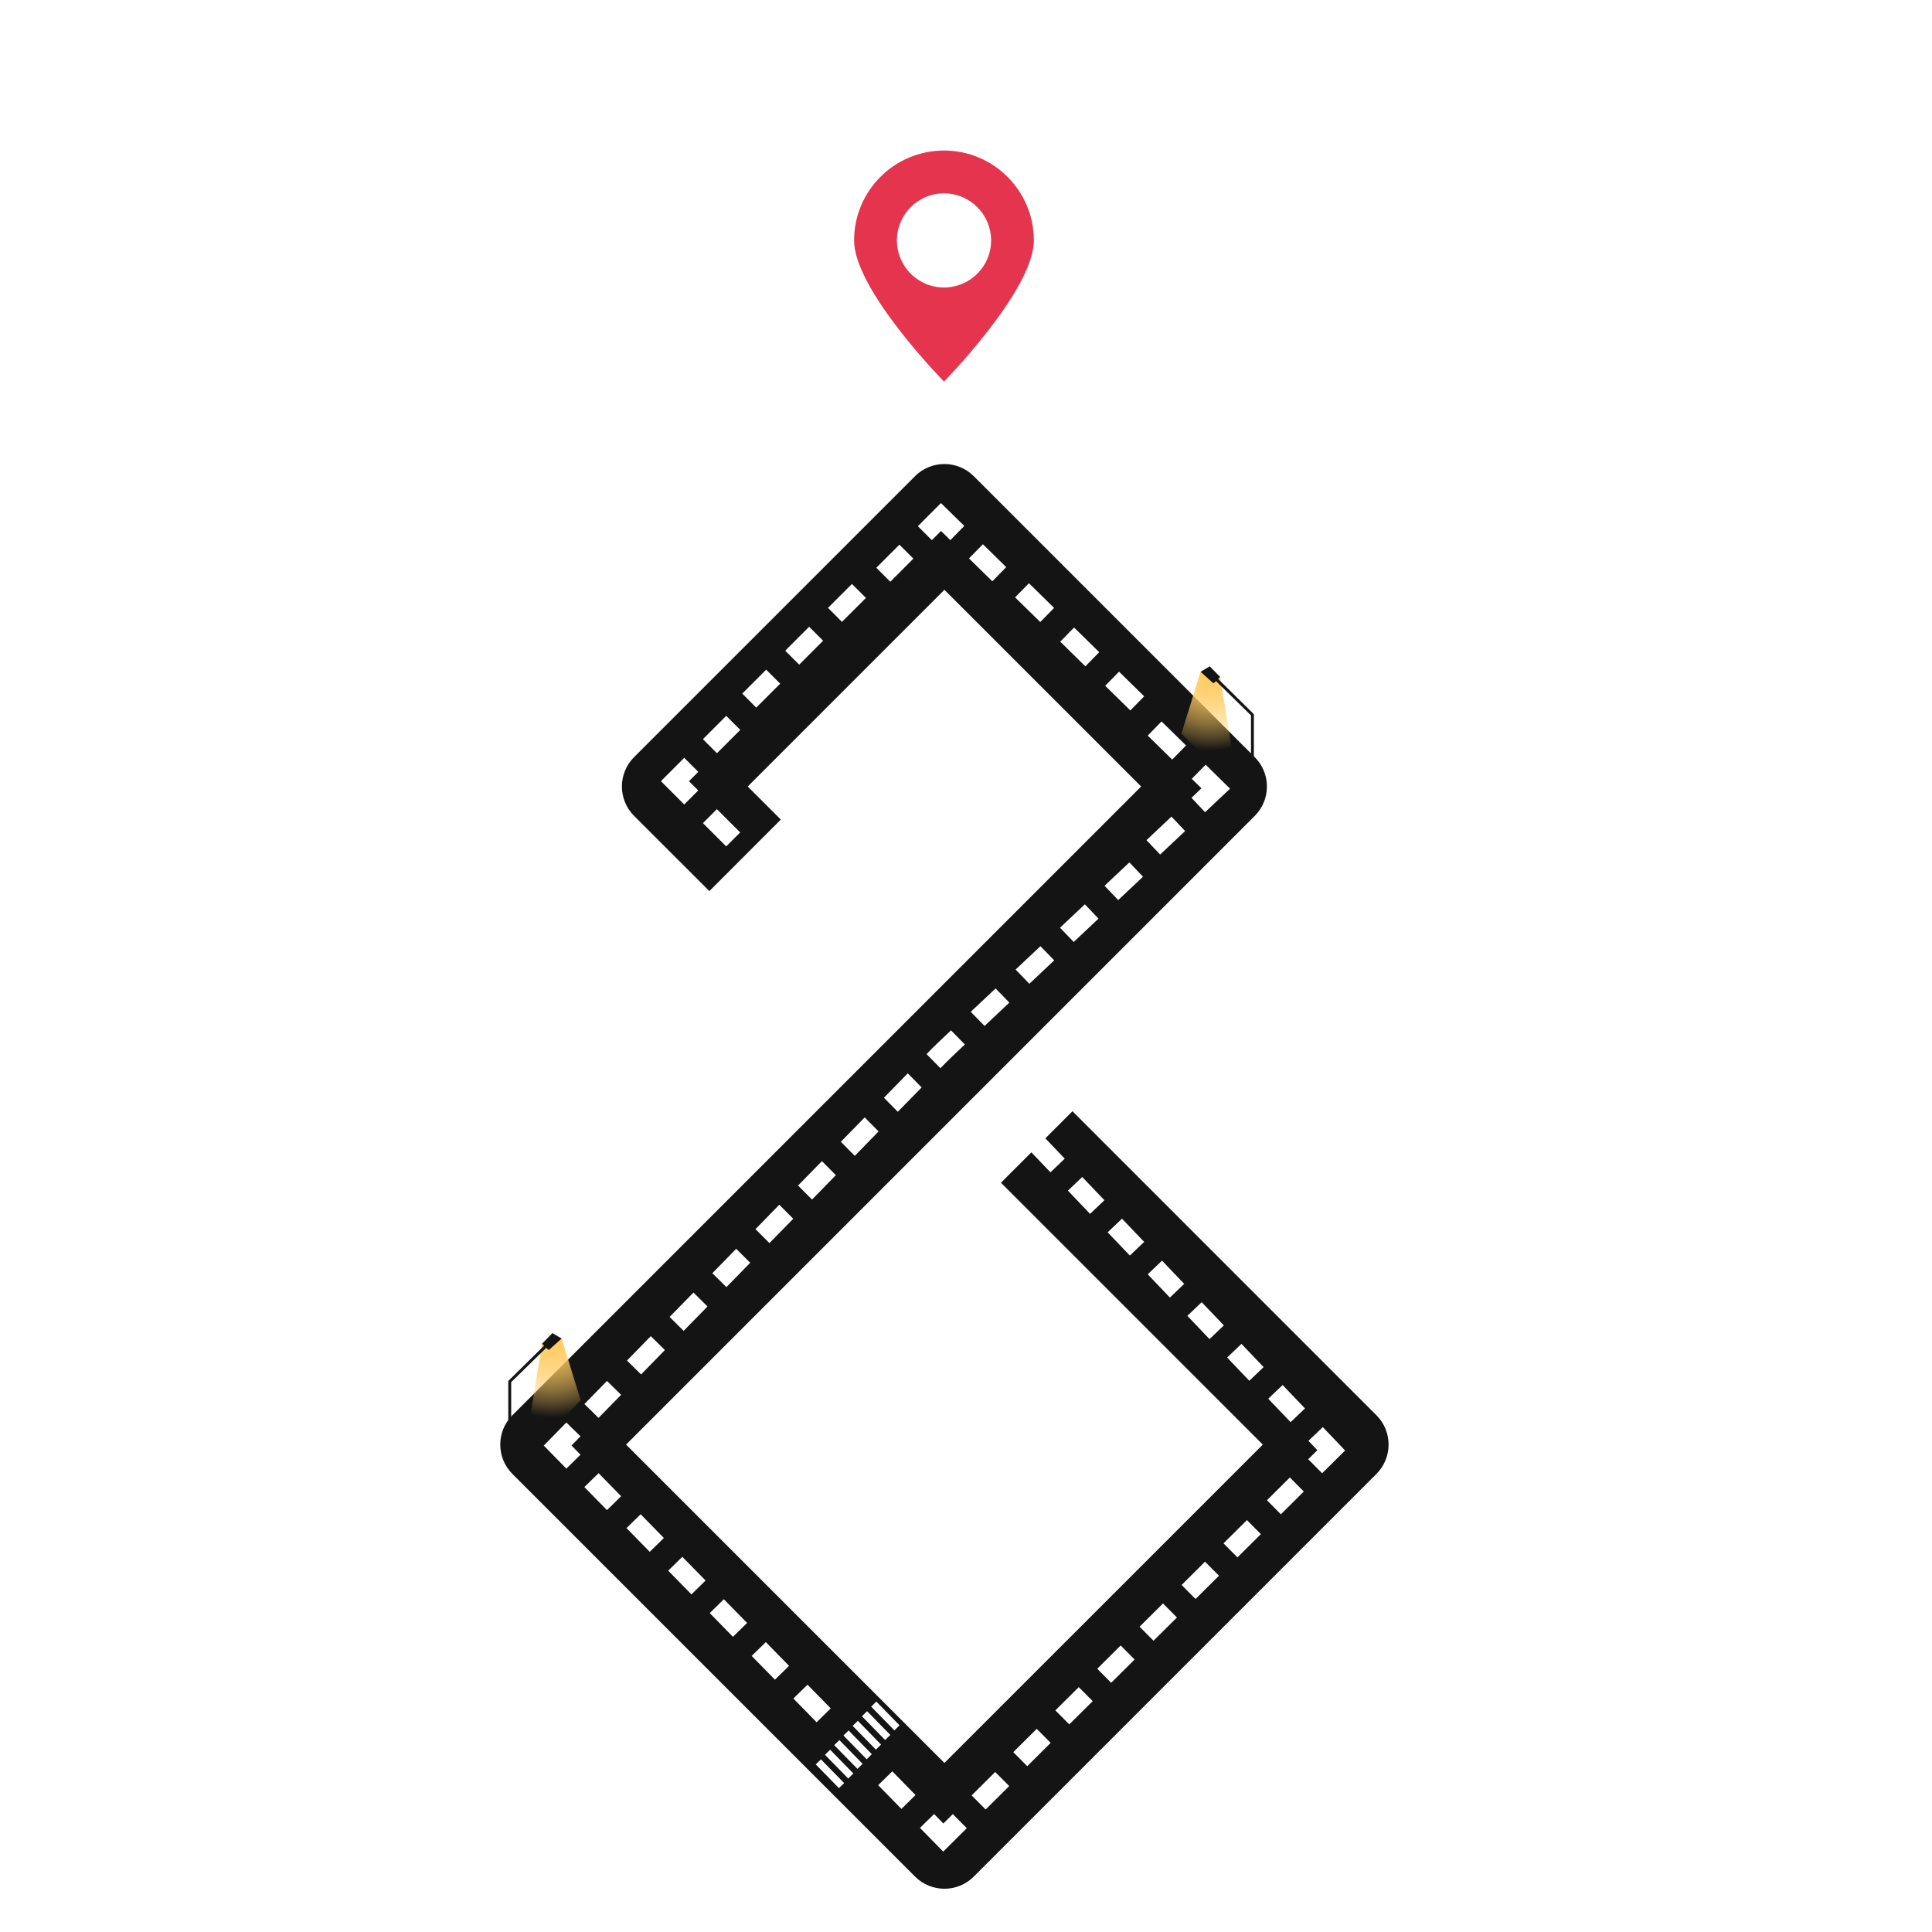
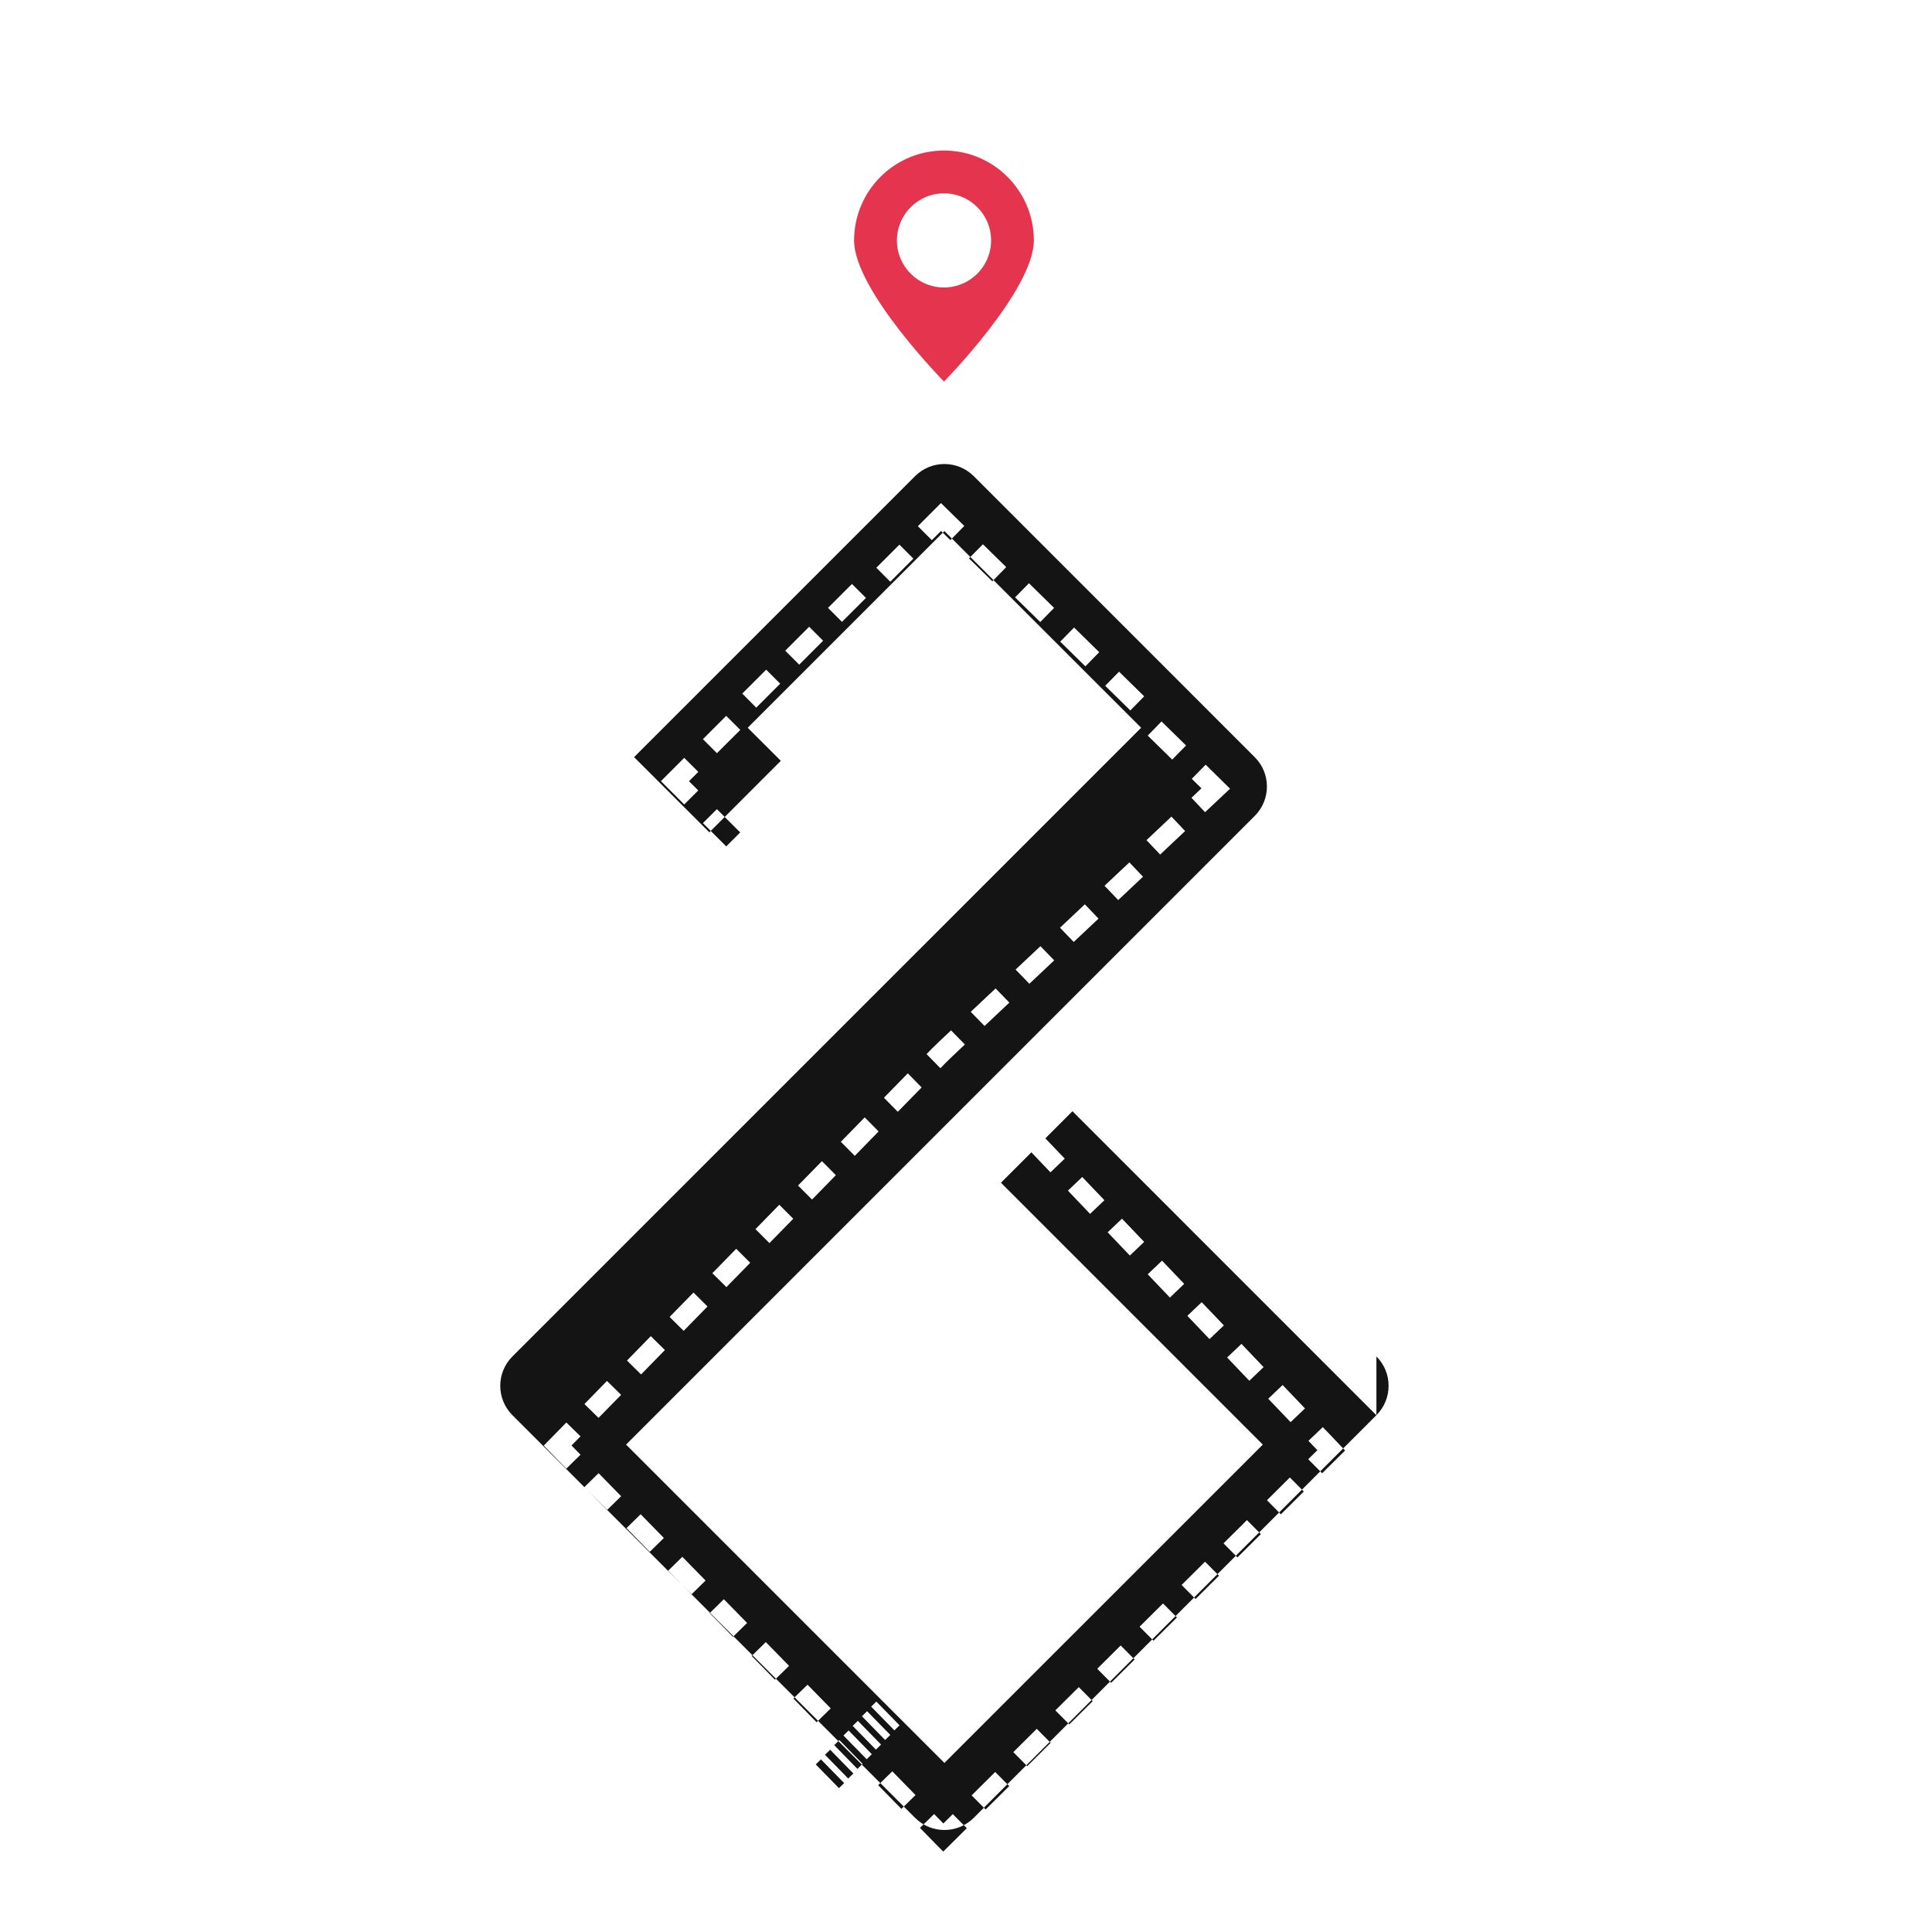
<svg xmlns="http://www.w3.org/2000/svg" xmlns:xlink="http://www.w3.org/1999/xlink" id="Layer_1" version="1.1" viewBox="0 0 700 700">
  <defs>
    <style>
      .st0 {
        fill: #e5354e;
      }

      .st1 {
        fill: url(#radial-gradient);
      }

      .st2 {
        fill: #151414;
      }

      .st3 {
        fill: url(#radial-gradient1);
      }
    </style>
    <radialGradient id="radial-gradient" cx="199.72" cy="484.6" fx="199.72" fy="484.6" r="28.99" gradientUnits="userSpaceOnUse">
      <stop offset="0" stop-color="#ffcb61" />
      <stop offset=".1" stop-color="#ffcb61" stop-opacity=".98" />
      <stop offset=".22" stop-color="#ffcb61" stop-opacity=".92" />
      <stop offset=".36" stop-color="#ffcb61" stop-opacity=".81" />
      <stop offset=".51" stop-color="#ffcc61" stop-opacity=".67" />
      <stop offset=".67" stop-color="#ffcd61" stop-opacity=".49" />
      <stop offset=".83" stop-color="#ffcd61" stop-opacity=".27" />
      <stop offset="1" stop-color="#ffce61" stop-opacity="0" />
      <stop offset="1" stop-color="#ffcf61" stop-opacity="0" />
    </radialGradient>
    <radialGradient id="radial-gradient1" cx="395.49" cy="243.02" fx="395.49" fy="243.02" r="28.99" gradientTransform="translate(834.24) rotate(-180) scale(1 -1)" xlink:href="#radial-gradient" />
  </defs>
  <path class="st0" d="M342.03,54.54c-17.98,0-32.58,14.58-32.58,32.58s32.58,51.13,32.58,51.13c0,0,32.56-33.15,32.56-51.13s-14.58-32.58-32.56-32.58ZM342.03,104.16c-9.43,0-17.06-7.63-17.06-17.04s7.63-17.06,17.06-17.06,17.06,7.63,17.06,17.06-7.65,17.04-17.06,17.04Z" />
-   <path class="st2" d="M498.7,512.77l-110.13-110.15-9.82,9.83,7.03,7.35-5.18,4.96-6.91-7.25-11.03,11.02,94.88,94.88-115.36,115.34-115.34-115.34,227.78-227.79c5.88-5.88,5.88-15.41,0-21.28l-101.8-101.81c-5.88-5.87-15.41-5.87-21.28,0l-101.8,101.79c-5.88,5.88-5.88,15.41,0,21.29l27.27,27.25,25.9-25.91-12-11.98,71.27-71.27,71.28,71.27-227.8,227.79c-5.88,5.87-5.88,15.4,0,21.28l145.88,145.88c5.87,5.88,15.4,5.88,21.28,0l145.88-145.88c5.88-5.88,5.88-15.41,0-21.28ZM252.99,286.4l-5.08,5.08-8.44-8.46,8.44-8.44,5.1,5.08-3.38,3.39,3.36,3.35ZM263.12,306.67l-8.44-8.44,5.07-5.06,8.44,8.44-5.07,5.06ZM259.76,272.9l-5.08-5.08,8.44-8.46,5.1,5.1-8.46,8.44ZM274,256.39l-5.06-5.09,8.66-8.66,5.08,5.06-8.68,8.69ZM289.56,240.82l-5.06-5.06,8.67-8.68,5.06,5.06-8.67,8.68ZM305.06,225.31l-5.06-5.07,8.68-8.66,5.07,5.06-8.69,8.67ZM322.57,210.78l-5.06-5.08,8.36-8.36,5.06,5.06-8.36,8.38ZM434.89,285.2l-.45-.43-.87-.86-1.77-1.73,5.03-5.12,8.84,8.7-9.05,8.52-4.93-5.22,3.61-3.43-.41-.43ZM420.85,261.39l8.88,8.71-5.02,5.11-8.87-8.69,5.01-5.13ZM424.44,295.87l4.95,5.23-9.05,8.52-4.95-5.22,9.05-8.53ZM344.33,195.7l-3.38-3.32-3.33,3.33-5.06-5.06,8.36-8.38,8.46,8.28-5.05,5.15ZM359.54,210.62l-8.46-8.3,5.05-5.13,8.45,8.29-5.04,5.14ZM376.91,225.37l-9.13-8.93,5.03-5.12,9.11,8.94-5.01,5.11ZM393.25,241.43l-9.11-8.95,5.02-5.12,9.11,8.94-5.02,5.13ZM409.54,257.41l-9.11-8.94,5.02-5.11,9.11,8.93-5.02,5.12ZM409.19,312.46l4.94,5.19-8.98,8.46-4.96-5.18,9-8.47ZM393.06,327.65l4.95,5.18-8.98,8.46-4.97-5.16,9-8.48ZM376.97,342.82l4.99,5.14-9,8.48-4.99-5.15,9-8.47ZM360.72,358.13l4.99,5.13-8.99,8.47-5-5.13,9-8.47ZM344.58,373.32l5.01,5.12c-2.98,2.83-6.02,5.6-8.86,8.6l-5.02-5.12c2.82-2.99,5.88-5.76,8.87-8.6ZM328.91,388.89l5.02,5.11-8.64,8.82-5.03-5.09,8.65-8.84ZM313.3,404.85l5.03,5.09-8.63,8.85-5.05-5.1,8.65-8.84ZM297.8,420.7l5.05,5.08-8.63,8.84-5.07-5.08,8.65-8.84ZM282.35,436.5l5.06,5.08-8.63,8.82-5.06-5.06,8.63-8.84ZM266.74,452.46l5.08,5.07-8.63,8.82-5.09-5.05,8.64-8.84ZM251.26,468.31l5.08,5.05-8.64,8.84-5.09-5.05,8.65-8.84ZM235.8,484.11l5.1,5.04-8.63,8.84-5.1-5.04,8.63-8.84ZM219.92,500.34l5.12,5.04-8.18,8.34-5.11-5.01,8.17-8.37ZM210.33,527.07l-5.14,5.04-8.17-8.35,8.18-8.36,5.13,5.01-3.26,3.32,3.26,3.34ZM219.92,547.14l-8.19-8.34,5.15-5.04,8.17,8.35-5.13,5.03ZM317.51,616.51l8.41,8.61-1.87,1.82-8.41-8.6,1.87-1.83ZM314.16,620l8.42,8.6-1.88,1.83-8.41-8.6,1.87-1.83ZM235.42,562.26l-8.43-8.6,5.13-5.02,8.41,8.6-5.11,5.02ZM250.52,577.68l-8.42-8.6,5.12-5.02,8.42,8.6-5.12,5.02ZM265.56,593.05l-8.41-8.6,5.11-5.02,8.43,8.6-5.13,5.02ZM280.77,608.58l-8.42-8.6,5.12-5.02,8.42,8.61-5.12,5.01ZM292.58,610.4l8.41,8.58-5.12,5.02-8.42-8.6,5.13-5ZM303.97,647.88l-8.41-8.6,1.88-1.83,8.41,8.6-1.88,1.83ZM307.32,644.39l-8.41-8.6,1.87-1.83,8.41,8.6-1.87,1.83ZM310.66,640.9l-8.41-8.6,1.88-1.83,8.41,8.6-1.88,1.83ZM314.01,637.41l-8.41-8.6,1.87-1.83,8.41,8.6-1.87,1.83ZM308.94,625.32l1.88-1.83,8.41,8.6-1.87,1.83-8.42-8.6ZM326.6,655.4l-8.43-8.6,5.13-5.02,8.41,8.6-5.11,5.02ZM341.75,670.87l-8.43-8.59,5.13-5.02,3.35,3.43,3.41-3.4,5.08,5.1-8.54,8.48ZM357.12,655.61l-5.08-5.1,8.54-8.49,5.08,5.11-8.54,8.48ZM372.19,639.92l-5.05-5.09,8.49-8.44,5.05,5.08-8.49,8.45ZM387.42,624.78l-5.05-5.08,8.49-8.42,5.05,5.08-8.49,8.42ZM402.6,609.71l-5.05-5.08,8.49-8.44,5.05,5.08-8.49,8.44ZM417.94,594.47l-5.05-5.08,8.49-8.43,5.05,5.08-8.49,8.43ZM433.17,579.35l-5.05-5.08,8.49-8.44,5.05,5.08-8.49,8.44ZM448.35,564.27l-5.05-5.08,8.49-8.43,5.05,5.08-8.49,8.43ZM394.95,439.81l-8.02-8.42,5.19-4.94,8.03,8.41-5.2,4.95ZM409.37,454.91l-8.04-8.42,5.19-4.94,8.03,8.41-5.18,4.95ZM423.88,470.13l-8.04-8.43,5.19-4.94,8.03,8.41-5.18,4.96ZM438.23,485.18l-8.03-8.43,5.2-4.94,8.03,8.41-5.2,4.96ZM452.65,500.28l-8.04-8.43,5.19-4.94,8.03,8.42-5.18,4.95ZM464.09,548.66l-5.05-5.1,8.3-8.25,5.05,5.1-8.3,8.25ZM467.61,515.27l-8.1-8.48,5.21-4.97,8.1,8.48-5.21,4.97ZM479.04,533.79l-5.05-5.08,3.32-3.28-3.24-3.39,5.21-4.97,8.08,8.47-8.32,8.25Z" />
-   <polyline class="st1" points="196.39 486.85 191.85 514.86 195.68 522.42 210.41 507.37 203.48 484.98 196.39 486.85" />
-   <polygon class="st2" points="200.15 483.01 203.48 484.98 198.85 489.14 197.86 488.38 185.21 500.78 185.21 529.17 184.16 529.17 184.16 500.35 197.12 487.58 196.39 486.85 200.15 483.01" />
-   <polyline class="st3" points="442.08 245.27 446.62 273.28 442.79 280.84 428.05 265.79 434.99 243.4 442.08 245.27" />
-   <polygon class="st2" points="438.31 241.43 434.99 243.4 439.62 247.56 440.61 246.8 453.26 259.2 453.26 287.59 454.3 287.59 454.3 258.77 441.35 246 442.08 245.27 438.31 241.43" />
+   <path class="st2" d="M498.7,512.77l-110.13-110.15-9.82,9.83,7.03,7.35-5.18,4.96-6.91-7.25-11.03,11.02,94.88,94.88-115.36,115.34-115.34-115.34,227.78-227.79c5.88-5.88,5.88-15.41,0-21.28l-101.8-101.81c-5.88-5.87-15.41-5.87-21.28,0l-101.8,101.79l27.27,27.25,25.9-25.91-12-11.98,71.27-71.27,71.28,71.27-227.8,227.79c-5.88,5.87-5.88,15.4,0,21.28l145.88,145.88c5.87,5.88,15.4,5.88,21.28,0l145.88-145.88c5.88-5.88,5.88-15.41,0-21.28ZM252.99,286.4l-5.08,5.08-8.44-8.46,8.44-8.44,5.1,5.08-3.38,3.39,3.36,3.35ZM263.12,306.67l-8.44-8.44,5.07-5.06,8.44,8.44-5.07,5.06ZM259.76,272.9l-5.08-5.08,8.44-8.46,5.1,5.1-8.46,8.44ZM274,256.39l-5.06-5.09,8.66-8.66,5.08,5.06-8.68,8.69ZM289.56,240.82l-5.06-5.06,8.67-8.68,5.06,5.06-8.67,8.68ZM305.06,225.31l-5.06-5.07,8.68-8.66,5.07,5.06-8.69,8.67ZM322.57,210.78l-5.06-5.08,8.36-8.36,5.06,5.06-8.36,8.38ZM434.89,285.2l-.45-.43-.87-.86-1.77-1.73,5.03-5.12,8.84,8.7-9.05,8.52-4.93-5.22,3.61-3.43-.41-.43ZM420.85,261.39l8.88,8.71-5.02,5.11-8.87-8.69,5.01-5.13ZM424.44,295.87l4.95,5.23-9.05,8.52-4.95-5.22,9.05-8.53ZM344.33,195.7l-3.38-3.32-3.33,3.33-5.06-5.06,8.36-8.38,8.46,8.28-5.05,5.15ZM359.54,210.62l-8.46-8.3,5.05-5.13,8.45,8.29-5.04,5.14ZM376.91,225.37l-9.13-8.93,5.03-5.12,9.11,8.94-5.01,5.11ZM393.25,241.43l-9.11-8.95,5.02-5.12,9.11,8.94-5.02,5.13ZM409.54,257.41l-9.11-8.94,5.02-5.11,9.11,8.93-5.02,5.12ZM409.19,312.46l4.94,5.19-8.98,8.46-4.96-5.18,9-8.47ZM393.06,327.65l4.95,5.18-8.98,8.46-4.97-5.16,9-8.48ZM376.97,342.82l4.99,5.14-9,8.48-4.99-5.15,9-8.47ZM360.72,358.13l4.99,5.13-8.99,8.47-5-5.13,9-8.47ZM344.58,373.32l5.01,5.12c-2.98,2.83-6.02,5.6-8.86,8.6l-5.02-5.12c2.82-2.99,5.88-5.76,8.87-8.6ZM328.91,388.89l5.02,5.11-8.64,8.82-5.03-5.09,8.65-8.84ZM313.3,404.85l5.03,5.09-8.63,8.85-5.05-5.1,8.65-8.84ZM297.8,420.7l5.05,5.08-8.63,8.84-5.07-5.08,8.65-8.84ZM282.35,436.5l5.06,5.08-8.63,8.82-5.06-5.06,8.63-8.84ZM266.74,452.46l5.08,5.07-8.63,8.82-5.09-5.05,8.64-8.84ZM251.26,468.31l5.08,5.05-8.64,8.84-5.09-5.05,8.65-8.84ZM235.8,484.11l5.1,5.04-8.63,8.84-5.1-5.04,8.63-8.84ZM219.92,500.34l5.12,5.04-8.18,8.34-5.11-5.01,8.17-8.37ZM210.33,527.07l-5.14,5.04-8.17-8.35,8.18-8.36,5.13,5.01-3.26,3.32,3.26,3.34ZM219.92,547.14l-8.19-8.34,5.15-5.04,8.17,8.35-5.13,5.03ZM317.51,616.51l8.41,8.61-1.87,1.82-8.41-8.6,1.87-1.83ZM314.16,620l8.42,8.6-1.88,1.83-8.41-8.6,1.87-1.83ZM235.42,562.26l-8.43-8.6,5.13-5.02,8.41,8.6-5.11,5.02ZM250.52,577.68l-8.42-8.6,5.12-5.02,8.42,8.6-5.12,5.02ZM265.56,593.05l-8.41-8.6,5.11-5.02,8.43,8.6-5.13,5.02ZM280.77,608.58l-8.42-8.6,5.12-5.02,8.42,8.61-5.12,5.01ZM292.58,610.4l8.41,8.58-5.12,5.02-8.42-8.6,5.13-5ZM303.97,647.88l-8.41-8.6,1.88-1.83,8.41,8.6-1.88,1.83ZM307.32,644.39l-8.41-8.6,1.87-1.83,8.41,8.6-1.87,1.83ZM310.66,640.9l-8.41-8.6,1.88-1.83,8.41,8.6-1.88,1.83ZM314.01,637.41l-8.41-8.6,1.87-1.83,8.41,8.6-1.87,1.83ZM308.94,625.32l1.88-1.83,8.41,8.6-1.87,1.83-8.42-8.6ZM326.6,655.4l-8.43-8.6,5.13-5.02,8.41,8.6-5.11,5.02ZM341.75,670.87l-8.43-8.59,5.13-5.02,3.35,3.43,3.41-3.4,5.08,5.1-8.54,8.48ZM357.12,655.61l-5.08-5.1,8.54-8.49,5.08,5.11-8.54,8.48ZM372.19,639.92l-5.05-5.09,8.49-8.44,5.05,5.08-8.49,8.45ZM387.42,624.78l-5.05-5.08,8.49-8.42,5.05,5.08-8.49,8.42ZM402.6,609.71l-5.05-5.08,8.49-8.44,5.05,5.08-8.49,8.44ZM417.94,594.47l-5.05-5.08,8.49-8.43,5.05,5.08-8.49,8.43ZM433.17,579.35l-5.05-5.08,8.49-8.44,5.05,5.08-8.49,8.44ZM448.35,564.27l-5.05-5.08,8.49-8.43,5.05,5.08-8.49,8.43ZM394.95,439.81l-8.02-8.42,5.19-4.94,8.03,8.41-5.2,4.95ZM409.37,454.91l-8.04-8.42,5.19-4.94,8.03,8.41-5.18,4.95ZM423.88,470.13l-8.04-8.43,5.19-4.94,8.03,8.41-5.18,4.96ZM438.23,485.18l-8.03-8.43,5.2-4.94,8.03,8.41-5.2,4.96ZM452.65,500.28l-8.04-8.43,5.19-4.94,8.03,8.42-5.18,4.95ZM464.09,548.66l-5.05-5.1,8.3-8.25,5.05,5.1-8.3,8.25ZM467.61,515.27l-8.1-8.48,5.21-4.97,8.1,8.48-5.21,4.97ZM479.04,533.79l-5.05-5.08,3.32-3.28-3.24-3.39,5.21-4.97,8.08,8.47-8.32,8.25Z" />
</svg>